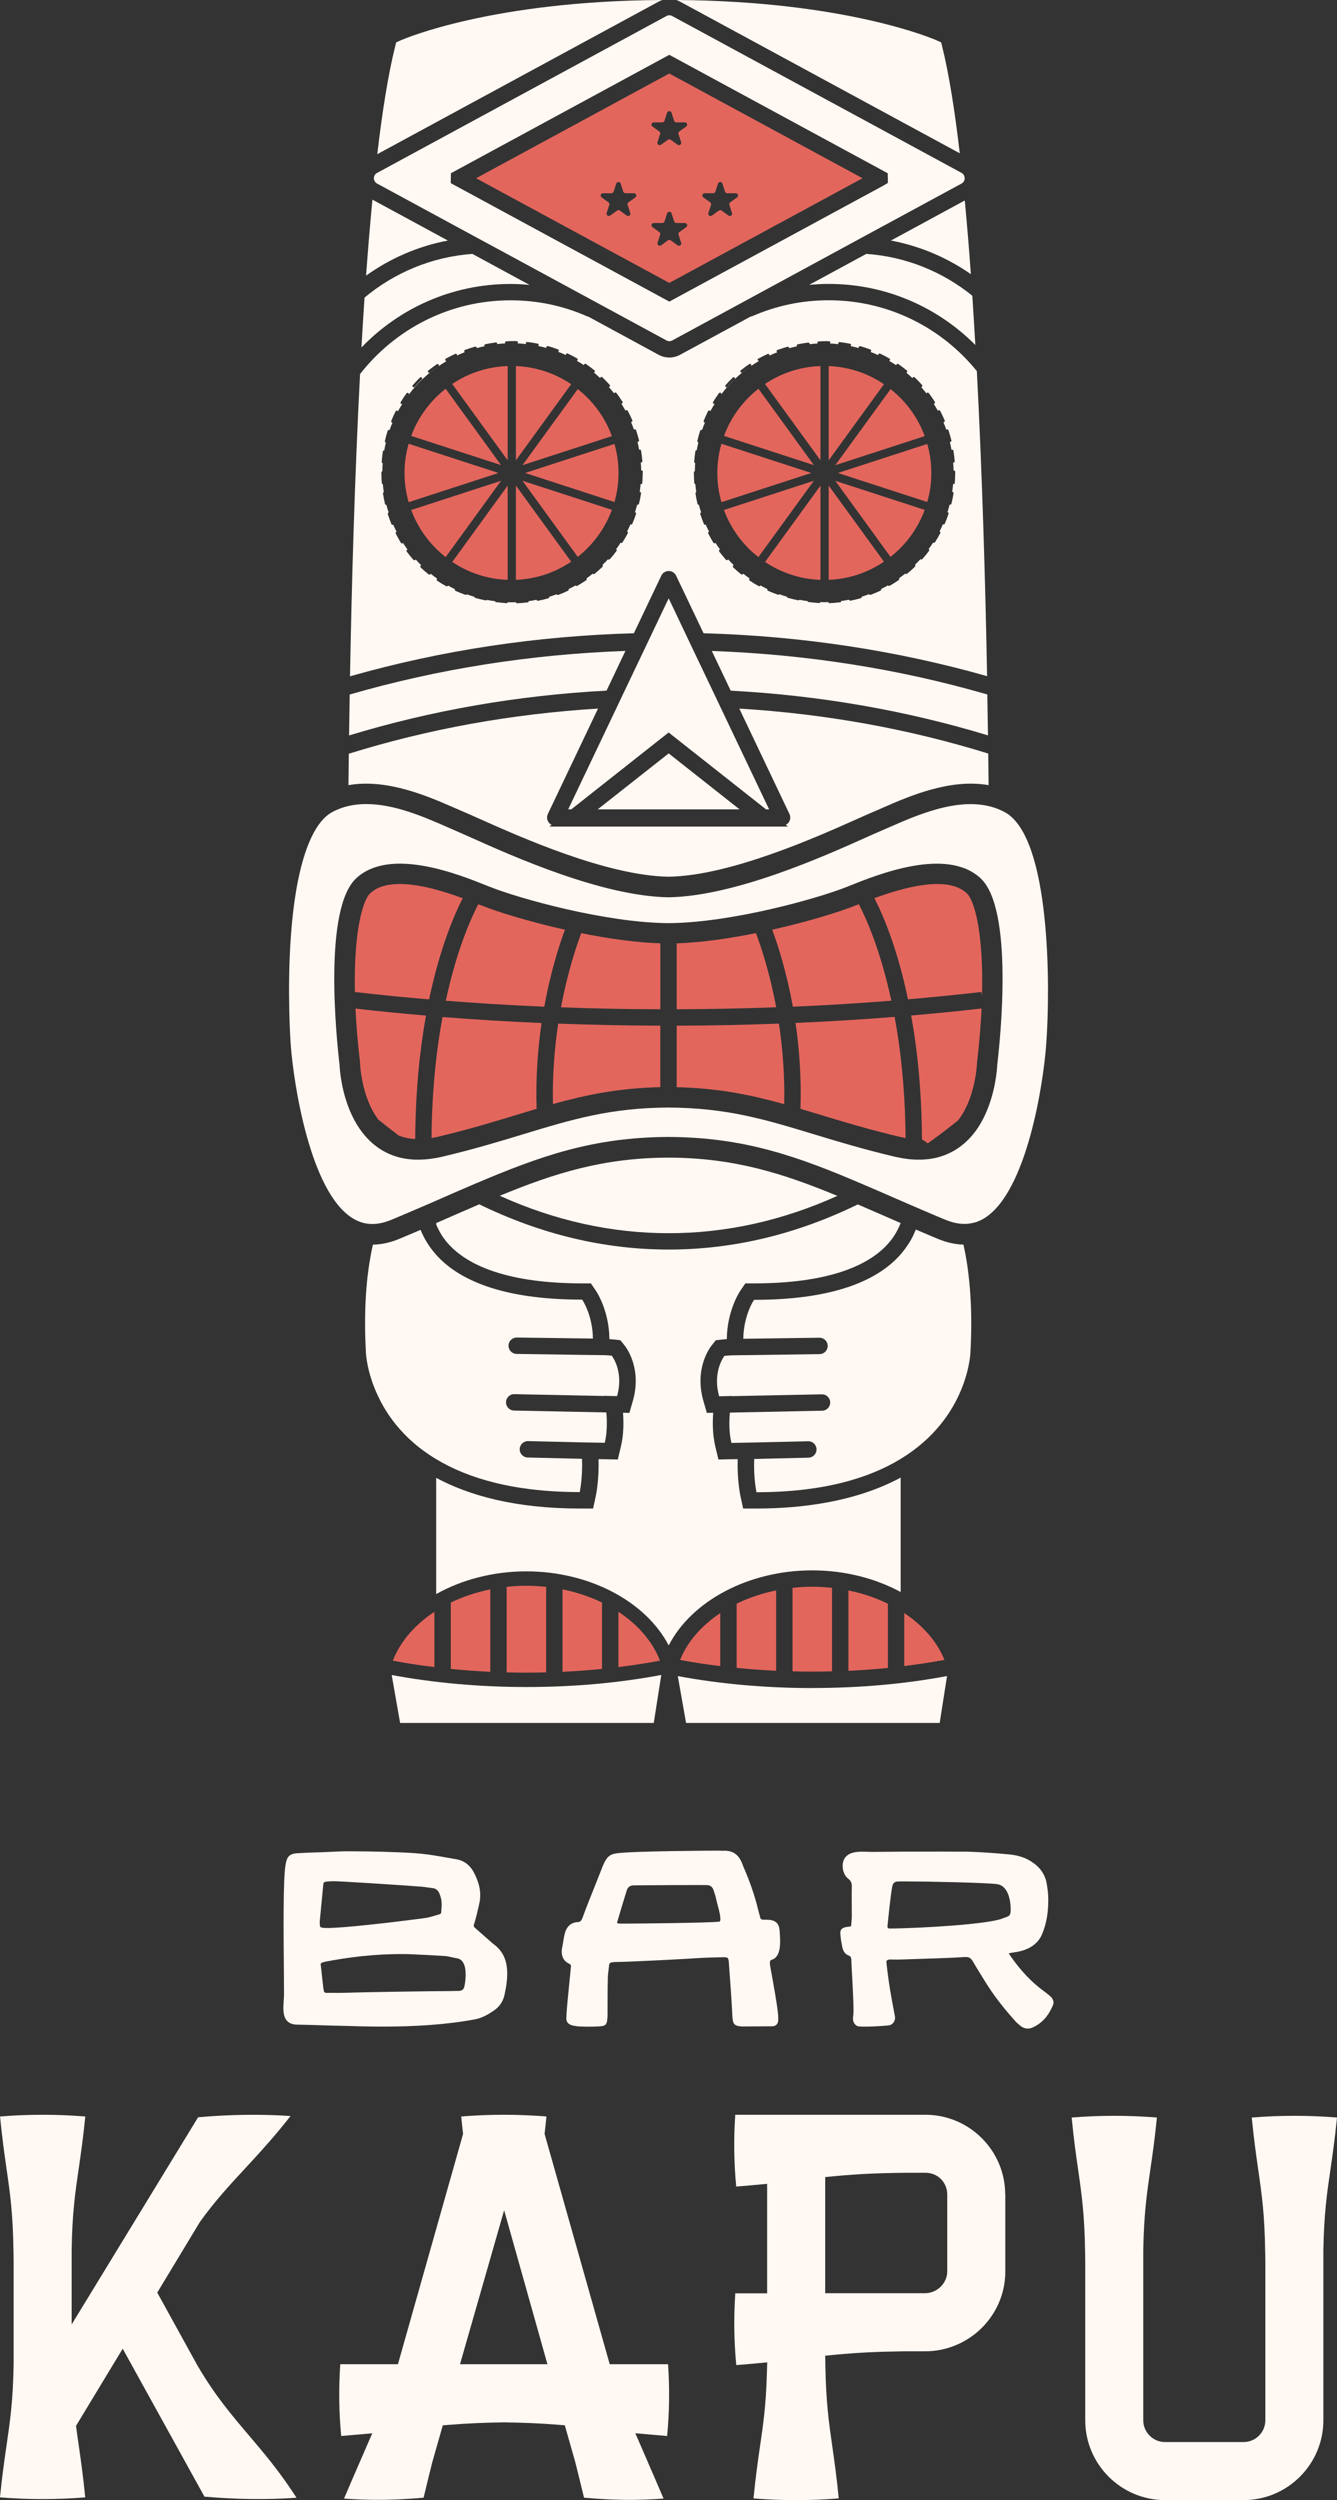
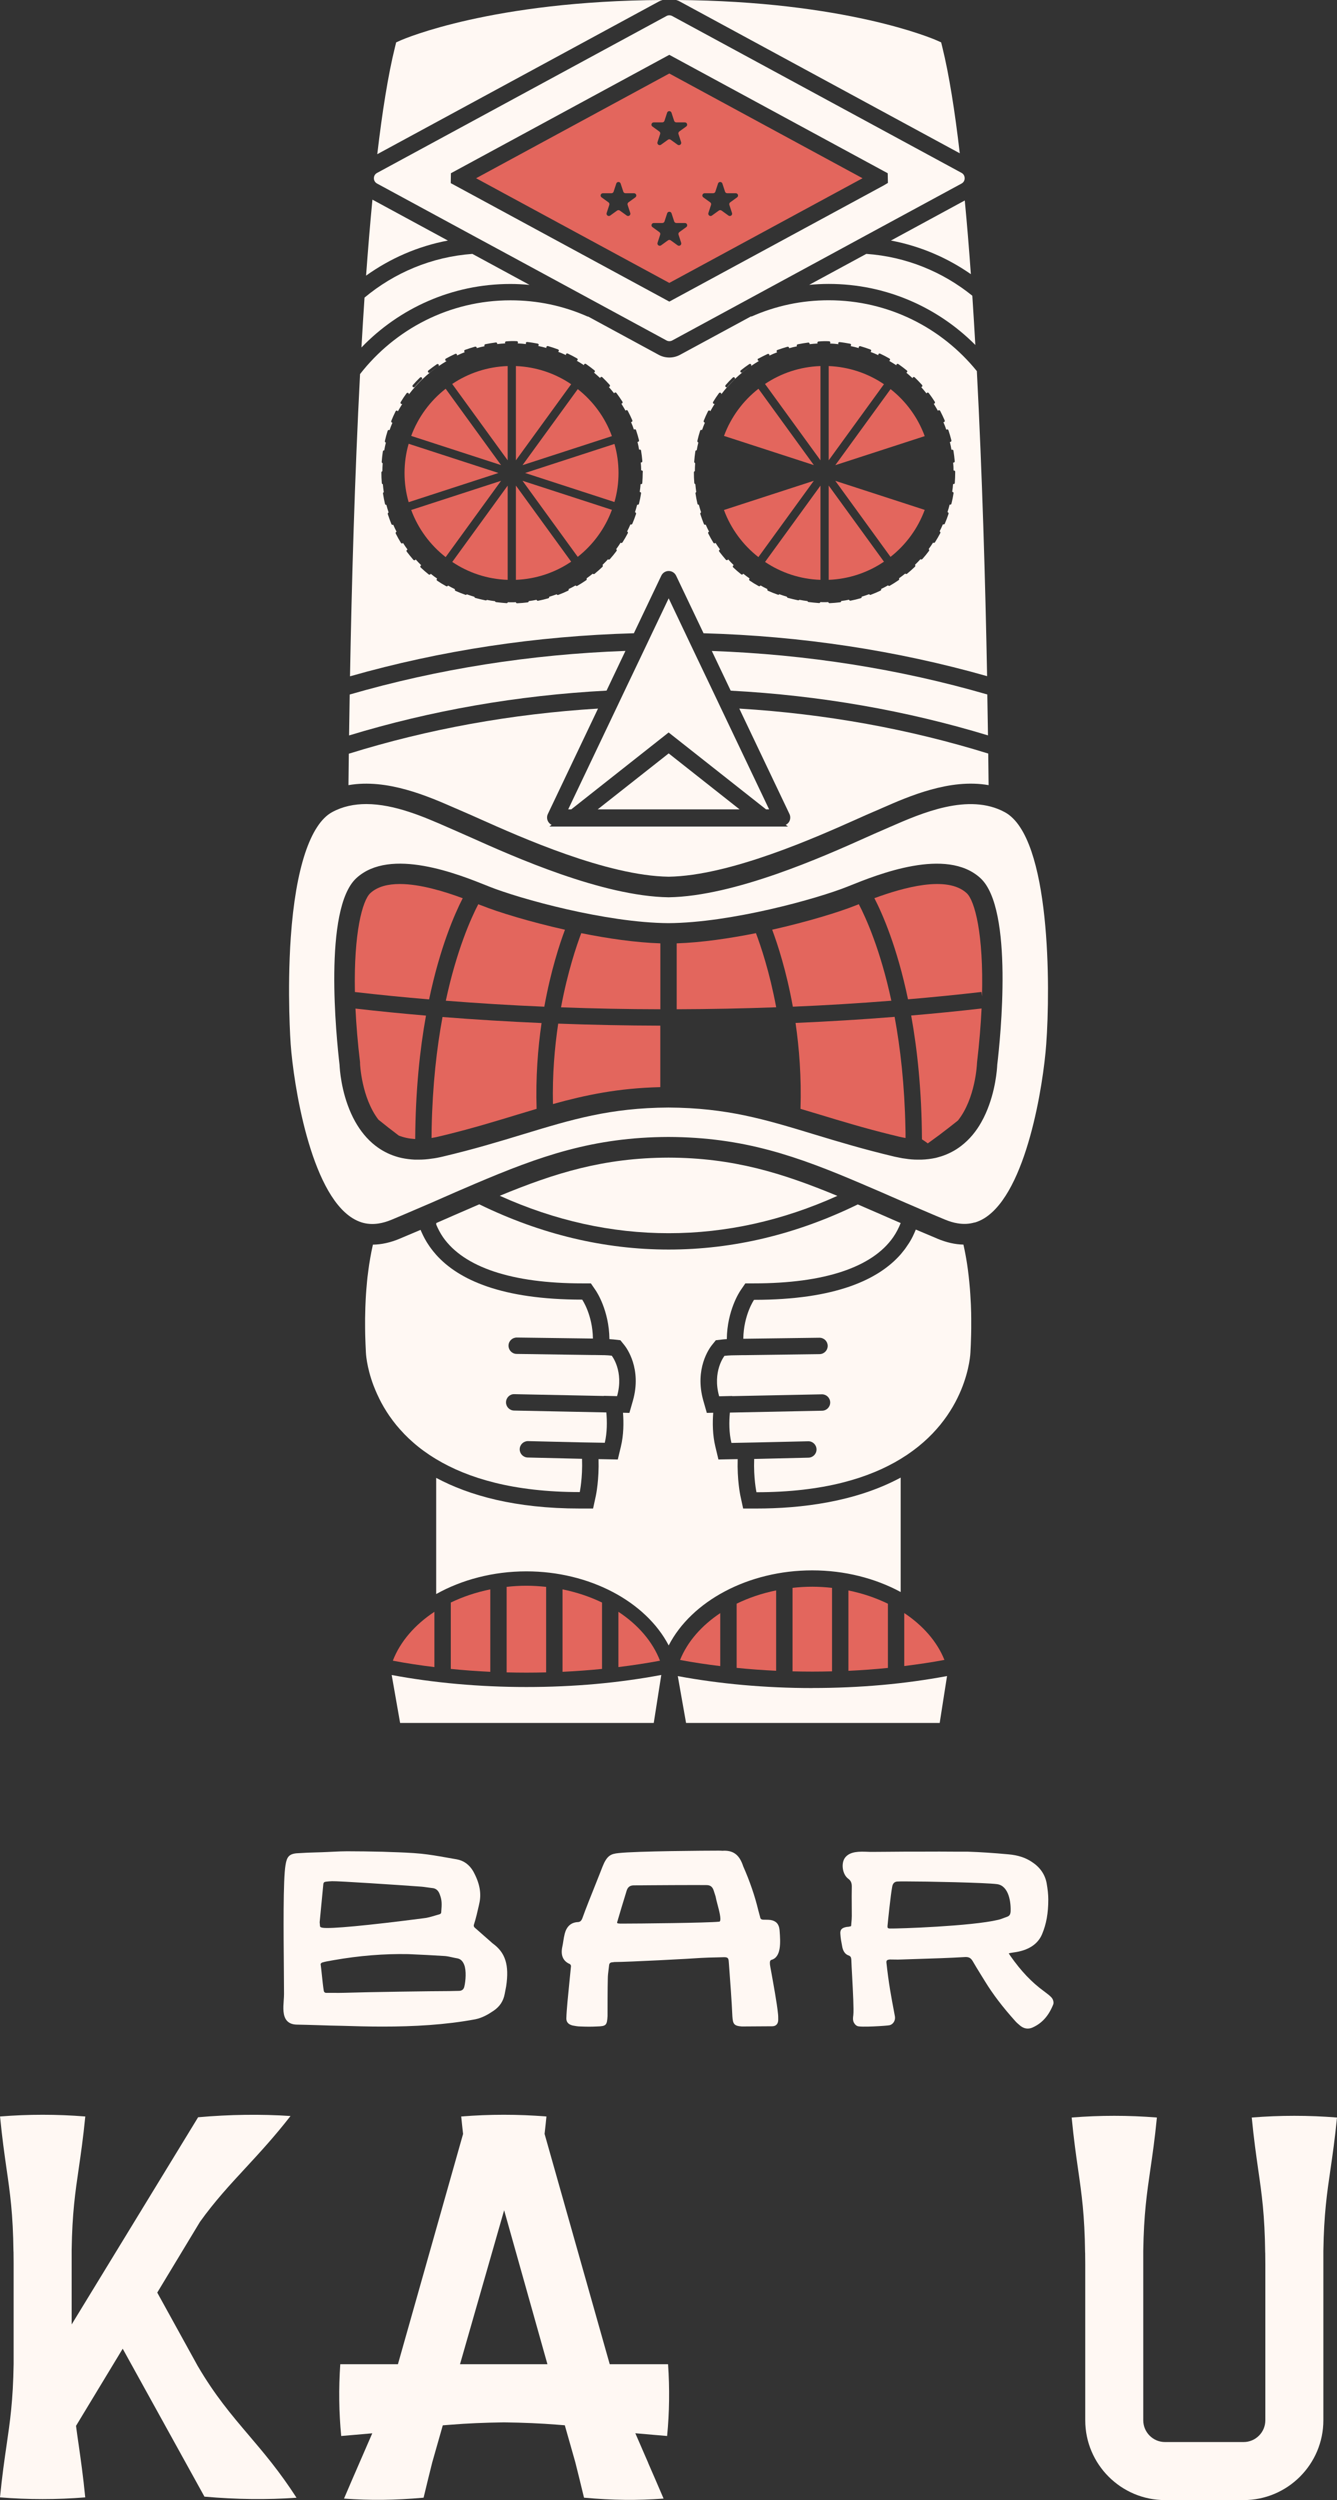
<svg xmlns="http://www.w3.org/2000/svg" id="Layer_2" viewBox="0 0 256.93 480.27">
  <rect x="0" y="0" width="256.93" height="480.27" fill="#333333" stroke="none" />
  <defs>
    <style>.cls-1,.cls-2{fill-rule:evenodd;}.cls-1,.cls-2,.cls-3{stroke-width:0px;}.cls-1,.cls-3{fill:#fff8f3;}.cls-2{fill:#e3665d;}</style>
  </defs>
  <g id="Layer_1-2">
    <path class="cls-3" d="M56.98,479.82c-5.64.4-11.57.33-17.69-.21l-15.71-28.42-8.97,14.82.1.76c.13,1,.28,2,.43,3.04.39,2.74.83,5.79,1.24,9.94-5.44.44-10.94.44-16.38,0,.41-4.18.86-7.24,1.26-10,.67-4.6,1.25-8.57,1.36-15.61v-19.42l-.02-2.18h-.01c-.09-7.27-.65-11.19-1.35-16.03-.39-2.74-.83-5.79-1.23-9.93,5.44-.44,10.94-.44,16.38,0-.41,4.18-.86,7.24-1.26,9.99-.67,4.6-1.25,8.57-1.36,15.62v14.34l24.3-39.8c6.06-.54,12.11-.62,17.76-.24-3.14,4.03-5.97,7.08-8.72,10.06-3.02,3.26-5.87,6.35-8.68,10.27l-8.21,13.59,7.76,14.07c3.35,5.72,6.52,9.44,9.86,13.37,2.89,3.4,5.87,6.9,9.15,11.98Z" />
    <path class="cls-3" d="M124.56,473.14c.86,1.97,1.82,4.18,2.96,6.84-5.11.38-9.71.33-15.29-.17-.63-2.61-1.17-4.81-1.68-6.83l-2.01-7.08-1.51-.12c-3.16-.25-6.38-.39-10.18-.44-3.77.05-7.03.19-10.25.45l-1.51.12-2.03,7.13c-.49,1.96-1.03,4.15-1.66,6.77-5.58.49-10.17.55-15.29.17,1.14-2.68,2.11-4.9,2.97-6.88l2.46-5.66-3.65.32c-.75.07-1.51.13-2.32.2-.44-4.51-.5-9.13-.18-13.79h11.08l12.52-44.24-.05-.43c-.1-.92-.21-1.88-.31-2.92,5.44-.44,10.93-.44,16.38,0-.1,1.04-.21,2-.31,2.91l-.05.43,12.52,44.25h11.21c.32,4.66.26,9.28-.18,13.79-.85-.07-1.66-.14-2.45-.21l-3.66-.32,2.48,5.71ZM105.2,454.17l-8.32-29.58-8.48,29.58h16.79Z" />
-     <path class="cls-3" d="M193.19,421.57v14.79c0,8.45-6.92,15.33-15.43,15.33h-3.96c-4.99.06-9.04.25-13.21.65l-2.01.19.03,2.02c.12,6.93.68,10.89,1.34,15.47.39,2.73.83,5.79,1.23,9.93-5.45.44-10.94.44-16.38,0,.41-4.18.85-7.24,1.25-10,.61-4.2,1.14-7.83,1.31-13.67l.08-2.47-2.46.23c-1.09.1-2.25.2-3.49.3-.44-4.51-.5-9.13-.19-13.79h6.12v-21.03l-2.39.22c-1.11.1-2.29.21-3.55.3-.44-4.51-.5-9.13-.19-13.79h36.55c8.45,0,15.33,6.88,15.33,15.33ZM182.03,436.36v-14.79c0-2.34-1.83-4.18-4.18-4.18h-1.87c-6.03,0-10.64.19-15.42.64l-1.98.19v22.31h19.17c2.32,0,4.28-1.91,4.28-4.18h0Z" />
    <path class="cls-3" d="M256.93,406.78c-.41,4.17-.86,7.24-1.26,9.99-.67,4.6-1.25,8.57-1.36,15.62v32.55c0,8.45-6.88,15.33-15.33,15.33h-15.1c-8.45,0-15.33-6.88-15.33-15.33v-30.02l-.02-2.18h-.01c-.09-7.27-.65-11.19-1.35-16.03-.39-2.71-.82-5.74-1.23-9.93,5.44-.44,10.93-.44,16.38,0-.41,4.18-.86,7.24-1.26,9.99-.67,4.6-1.25,8.57-1.36,15.62v32.55c0,2.3,1.87,4.18,4.18,4.18h15.1c2.3,0,4.18-1.87,4.18-4.18v-30.02l-.02-2.18h-.01c-.09-7.27-.65-11.19-1.35-16.03-.39-2.74-.83-5.78-1.23-9.93,5.44-.44,10.93-.44,16.38,0Z" />
    <path class="cls-3" d="M94.67,373.32c-.12-.08-.19-.16-.29-.25l-.98-.86c-.71-.62-1.53-1.34-2.16-1.9-.19-.15-.23-.39-.18-.54.38-1.14.76-2.83.94-3.63.04-.19.07-.33.09-.41.47-1.99.1-3.97-1.15-6.25-.74-1.27-1.83-2.06-3.16-2.3-.67-.11-1.34-.23-2.01-.35-1.57-.28-3.2-.56-4.82-.73-1.95-.19-3.93-.26-5.84-.32l-1.61-.06c-2.33-.05-4.53-.09-6.78-.09-.85,0-1.71.04-2.55.08-.42.02-.83.04-1.25.06-.74.04-1.49.06-2.23.08-1.11.03-2.25.07-3.37.15-1.8.06-2.21.75-2.45,2.27-.48,2.73-.38,13.13-.32,20.01.02,1.94.03,3.62.03,4.79,0,.38-.03.8-.06,1.23-.1,1.4-.2,2.99.63,3.9.42.46,1.04.71,1.84.73,1.39.02,2.8.07,4.22.11,1.48.05,2.96.1,4.46.12,2.57.08,5.19.15,7.83.15,5.99,0,12.07-.32,17.88-1.41,1.3-.28,2.33-.86,3.47-1.63,1.17-.78,1.89-1.87,2.14-3.24.09-.51.19-.98.28-1.46.61-4.09-.14-6.48-2.61-8.25ZM84.8,367.33c-.02.16-.08.35-.42.43-.28.08-.55.16-.82.24-.74.22-1.44.43-2.17.5-10.89,1.41-17.96,2.07-19.42,1.82-.42-.08-.49-.18-.49-.48,0-.1-.01-.22-.03-.34-.01-.09-.02-.19-.02-.24l.7-7.28c.03-.34.17-.47.53-.51.4-.04.81-.09,1.16-.09h.01c1.11-.04,12.25.69,16.87,1.03.53.03,1.05.11,1.55.18.24.04.48.07.74.1.76.04,1.26.45,1.54,1.29.39,1.03.4,1.71.26,3.35ZM61.91,377.01c.54-.17,1.07-.26,1.64-.36.19-.03.38-.06.56-.1,4.88-.86,9.71-1.25,14.36-1.16,2.33.09,4.75.23,7.07.37.48.05.94.15,1.43.26.34.07.68.15,1,.2.57.14.95.52,1.23,1.21.45,1.12.29,3.13.03,4.2-.12.54-.48.82-1.04.82-.34,0-.66.01-.98.02-.3.01-.59.02-.89.02-2.75,0-16.09.19-20.13.33-.74.03-1.49.02-2.22.01-.33,0-.66,0-1.01,0h-.15c-.19.02-.51,0-.59-.39-.14-.86-.26-2.03-.38-3.17-.08-.75-.15-1.47-.23-1.98.02-.08.2-.25.3-.29Z" />
    <path class="cls-3" d="M148.22,376.5c1.96-.52,1.76-3.44,1.6-5.57l-.02-.23c-.11-1.08-.68-1.71-1.73-1.87-.44-.05-.87-.05-1.29-.05-.53,0-.66-.18-.72-.55-.05-.22-.11-.42-.17-.63-.06-.19-.11-.38-.16-.59-.68-2.83-1.64-5.61-2.9-8.47-.69-2.11-1.77-3.02-3.65-3.02h0c-.22.03-.43.02-.65,0-.12,0-.25-.01-.38-.01-2.36,0-15.92.09-19.27.47-1.49.15-2.24.45-3.11,2.64-.16.44-.66,1.68-1.23,3.12-.94,2.35-2.11,5.27-2.55,6.55-.23.7-.5.95-1.03.95-1.24.09-2.06.83-2.43,2.2-.13.5-.21.99-.28,1.45-.06.37-.11.73-.19,1.08-.36,1.66.15,2.79,1.47,3.34.07.04.2.28.2.34-.06.7-.17,1.75-.29,2.93-.25,2.5-.57,5.62-.6,7.02-.07,1.04.63,1.35,1.19,1.5.47.09,1.01.19,1.49.19h0c.54.02,1.07.04,1.6.04s1.06-.01,1.6-.04c1.76-.05,1.93-.22,2.03-2,0-1.26,0-5.5.05-7.19,0-.55.07-1.13.15-1.75.03-.24.06-.49.09-.75.03-.43.21-.61.62-.64.09,0,.17-.01.26-.03.05,0,.11-.02.16-.02,2.62,0,14.89-.65,16.64-.79.99-.06,1.99-.08,2.96-.1.49-.01.97-.02,1.46-.04.68,0,.86.16.9.83l.05.63c.23,3.11.52,6.99.65,9.92.1,1.44.29,1.82,1.81,1.93.95,0,1.92-.01,2.89-.02.98-.01,1.96-.02,2.95-.02.43,0,1.16-.17,1.16-1.3,0-.38,0-.77-.05-1.15-.2-2-.87-5.64-1.26-7.81-.15-.81-.27-1.45-.28-1.58-.05-.59.02-.81.28-.92ZM118.62,369.19c.55-1.92,1.16-3.88,1.74-5.78l.03-.11c.22-.78.66-1.12,1.42-1.12.45,0,1.61,0,3.1-.02,2.63-.02,6.23-.04,8.66-.04.96,0,1.73,0,2.2.01.76,0,1.19.35,1.42,1.17.05.17.11.35.17.53.06.17.11.34.15.47.08.46.23,1.01.38,1.59.3,1.12.75,2.81.44,3.21-.02.03-.05.06-.14.06h-.04c-2.05.23-15.58.37-18.64.37-.26,0-.53,0-.75-.04-.07,0-.11-.04-.14-.08-.04-.05-.04-.14-.02-.22Z" />
    <path class="cls-3" d="M202.12,383.78c-.33-.37-.72-.67-1.11-.96-.13-.1-.26-.2-.39-.3-2.35-1.7-4.44-3.91-6.42-6.74-.12-.17-.28-.41-.35-.54.16-.05.49-.1.72-.14.04,0,.11-.02.2-.03,2.81-.36,4.66-1.55,5.49-3.52.81-1.93,1.19-4.04,1.19-6.66,0-.91-.11-1.96-.33-3.19-.33-1.67-1.29-3.03-2.84-4.03-1.2-.81-2.67-1.29-4.49-1.45-2.93-.27-5.4-.43-7.77-.51h-1.83c-2.43-.03-4.9-.02-7.29-.01-2.12,0-4.25,0-6.4.03-.92.01-1.84.02-2.76.02-.32.01-.67,0-1.05-.02-1.49-.05-3.33-.12-4.29,1.12-.82,1.09-.52,3.2.58,4.04.51.36.71.79.71,1.51-.03,1.25-.02,2.54-.01,3.79,0,.63.01,1.25.01,1.87,0,.44-.04.94-.09,1.43-.01.23-.03.48-.06.52-.04.04-.26.08-.52.13-.06.02-.26,0-.38.04-.78.15-1.27.45-1.14,1.45.04.69.16,1.36.29,2.01l.1.52c.2.79.6,1.29,1.17,1.48.44.17.5.39.54.83.02.67.08,1.89.16,3.27.15,2.84.34,6.37.22,7.37-.06.41-.1.84,0,1.16.12.41.4.76.74.92.47.32,5.76-.03,6.23-.14.69-.17,1.15-.92,1.03-1.67l-.14-.75c-.28-1.49-.55-2.9-.79-4.37-.28-1.71-.51-3.44-.7-5.17-.03-.22,0-.38.07-.47.09-.11.3-.18.6-.2.25,0,.5,0,.75.01.51.01,1.05.02,1.55-.01,1.01-.03,2.01-.07,3.02-.1,3-.09,6.1-.19,9.12-.37.69-.03,1.07.16,1.43.73.5.88,1.05,1.76,1.58,2.62.27.44.54.87.81,1.31,1.52,2.49,3.44,5,5.87,7.7.23.26.48.47.72.67l.26.22c.43.33.89.49,1.37.49.32,0,.64-.07.96-.22,1.79-.8,3.08-2.25,3.94-4.42.15-.37-.04-1.01-.29-1.26ZM194.19,367.35c-.04.44-.24.71-.62.85-.2.07-.41.15-.62.23-.37.14-.75.29-1.13.37h0c-5.13,1.23-19.2,1.71-20.86,1.67-.12-.01-.28-.04-.35-.12-.06-.07-.07-.19-.06-.37.11-1.17.61-6.01.89-7.46q.14-1.04,1.03-1.08h.12c.23-.02.7-.02,1.34-.02,4.16,0,15.64.24,17.69.53,2.27.32,2.69,3.55,2.58,5.4Z" />
    <path class="cls-1" d="M187.3,234.86c.64-.19,1.25-.46,1.85-.83,8.16-5.03,11.36-25.82,11.9-33.41.8-10.76.91-39.75-7.94-44.59-6.97-3.79-16.04.19-22.05,2.81-.62.28-1.21.54-1.76.77-.74.31-1.72.75-2.9,1.28-8.19,3.67-25.23,11.28-37.91,11.48-12.75-.19-29.79-7.81-37.98-11.48-1.18-.53-2.16-.96-2.9-1.28-.55-.23-1.13-.49-1.76-.77-4.23-1.85-9.99-4.38-15.46-4.38-2.29,0-4.53.44-6.58,1.56-4.18,2.29-7.01,10.82-7.93,24.03-.73,10.54-.03,20.46-.02,20.55.55,7.6,3.75,28.4,11.9,33.42.56.35,1.15.62,1.75.81,1.02.31,2.08.38,3.21.21.81-.12,1.65-.36,2.53-.73,1.56-.65,3.06-1.29,4.52-1.92,1.03-.44,2.03-.86,3.01-1.29.91-.4,1.8-.79,2.69-1.18.71-.31,1.43-.62,2.12-.93,1.26-.55,2.49-1.07,3.7-1.59,12.46-5.3,22.68-8.94,37.15-8.99h0c14.49.05,24.72,3.68,37.18,9.01,1.21.51,2.45,1.05,3.71,1.59.68.3,1.38.6,2.08.91.84.37,1.69.74,2.55,1.11.99.43,2,.86,3.02,1.3,1.5.65,3.05,1.31,4.65,1.97.82.34,1.62.58,2.39.7,1.14.19,2.22.14,3.25-.16ZM180.81,222.15c-.31.1-.65.19-.98.28-.88.19-1.8.31-2.76.34-.25,0-.5,0-.76,0-.75,0-1.53-.06-2.32-.19-.37-.04-.75-.1-1.14-.19-.31-.06-.62-.12-.93-.19-6.04-1.43-11.12-2.97-15.6-4.33-9.29-2.82-16.62-5.05-27.86-5.11-11.23.06-18.56,2.29-27.85,5.11-4.47,1.36-9.55,2.91-15.6,4.33-.37.08-.73.17-1.09.23-.31.06-.62.11-.92.14-.87.14-1.71.2-2.53.2h-.08c-.23,0-.45,0-.68,0-.87-.04-1.71-.15-2.52-.32-.41-.09-.8-.19-1.18-.32-1.39-.44-2.67-1.12-3.83-2.01-1.68-1.29-2.94-2.92-3.91-4.63-.3-.53-.56-1.06-.8-1.59-1.93-4.28-2.19-8.62-2.22-9.35-.6-5.15-3.16-29.96,3.22-35.85,6.53-6.03,19.67-.75,25.28,1.51l.25.1c5.82,2.33,22.44,6.95,34.45,7.03,12.01-.07,28.62-4.69,34.44-7.03l.25-.1c5.61-2.26,18.75-7.53,25.28-1.51,6.39,5.89,3.83,30.7,3.22,35.85-.03.73-.3,5.06-2.21,9.33-.25.58-.55,1.16-.87,1.73-.95,1.68-2.2,3.25-3.84,4.51-1.19.92-2.5,1.59-3.92,2.04Z" />
    <path class="cls-1" d="M140.43,132.68c17.13.91,33.7,3.81,49.43,8.59-.04-2.54-.08-5.16-.13-7.86-16.94-4.91-34.7-7.7-52.94-8.36l3.63,7.63Z" />
    <path class="cls-1" d="M96.04,229.71c10.61,4.79,21.46,7.19,32.46,7.19s21.83-2.4,32.42-7.17c-10.65-4.4-19.97-7.31-32.45-7.35-12.49.04-21.79,2.94-32.43,7.33Z" />
    <path class="cls-1" d="M67.08,141.28c15.75-4.79,32.32-7.7,49.48-8.61l3.63-7.63c-18.26.66-36.04,3.47-52.99,8.38-.05,2.71-.09,5.33-.12,7.85Z" />
    <path class="cls-1" d="M87.45,155.24c.61.27,1.18.52,1.71.74.76.32,1.77.78,2.97,1.31,7.95,3.55,24.49,10.95,36.37,11.13,11.81-.19,28.35-7.58,36.3-11.13,1.21-.54,2.21-.99,2.97-1.31.54-.22,1.1-.47,1.71-.74,5.13-2.25,13.06-5.73,20.5-4.41-.02-1.95-.05-3.98-.07-6.07-15.23-4.72-31.25-7.63-47.84-8.64l9.64,20.25c.23.48.2,1.06-.08,1.52-.16.25-.39.44-.64.56l.43.33h-45.84l.42-.33c-.25-.12-.47-.31-.63-.56-.29-.46-.32-1.04-.09-1.52l9.64-20.25c-16.62,1.02-32.66,3.93-47.89,8.67-.03,2.1-.05,4.12-.07,6.04,7.44-1.31,15.36,2.16,20.48,4.41Z" />
    <path class="cls-1" d="M82.61,239.53s-.05-.07-.07-.1c-.17-.24-.33-.49-.48-.73-.06-.09-.11-.18-.16-.27-.09-.15-.17-.3-.26-.45-.07-.12-.13-.24-.19-.36-.06-.11-.11-.23-.17-.34-.16-.34-.32-.68-.46-1.02-1.31.56-2.66,1.13-4.05,1.71-1.75.73-3.46,1.11-5.11,1.13-.08.35-.16.71-.23,1.08-.02.11-.05.22-.07.34-.07.36-.14.72-.2,1.08-.08.44-.15.88-.22,1.33-.05.3-.09.62-.13.93-.07.48-.13.97-.19,1.47-.03.29-.06.59-.09.89-.05.49-.09.99-.13,1.49-.02.27-.04.54-.06.81-.04.61-.08,1.23-.1,1.87-.01.24-.02.48-.03.73-.02.7-.04,1.43-.05,2.16,0,.25,0,.5,0,.75,0,.77,0,1.54.02,2.34,0,.22.01.44.02.66.02.81.06,1.62.1,2.46,0,.08,0,.16.01.24,0,0,.07,2.76,1.5,6.51,0,.01.01.03.02.04.19.49.4,1,.64,1.53,0,0,0,.02.01.02.11.25.24.51.36.76,0,.02.02.03.02.05.26.53.55,1.07.87,1.62.01.02.03.05.04.07.16.27.32.53.49.8,0,0,0,0,0,.01.35.55.74,1.11,1.16,1.67.02.03.04.06.06.09.42.56.88,1.12,1.37,1.67,0,.01.02.02.03.03.24.26.48.53.73.79.02.03.05.05.07.08.53.55,1.1,1.09,1.72,1.63.03.02.05.04.08.07.29.26.6.51.91.76.02.01.03.02.05.04.66.53,1.37,1.04,2.12,1.54.04.02.07.05.11.07.37.24.75.49,1.14.72h0c6.07,3.66,14.86,6.33,27.6,6.33,0,0,.57-2.67.44-6.39,0,0,0,0,0,0l-10.44-.25c-.87-.02-1.56-.74-1.54-1.61.02-.87.75-1.56,1.61-1.54l10.09.24h0s4.65.08,4.65.08c.47-1.96.45-4.12.3-5.83l-17.74-.36c-.87-.02-1.56-.74-1.54-1.61.02-.87.74-1.58,1.61-1.54l17.21.35s0-.03,0-.03l2.52.06c1.36-4.78-1.02-7.77-1.02-7.77-.45-.06-.93-.08-1.4-.1h-.02s-.08,0-.13,0l-1.79-.03s-.02,0-.03,0h-.5s-14.42-.21-14.42-.21c-.87-.01-1.56-.73-1.55-1.6.01-.87.72-1.55,1.6-1.55l14.62.2h0c-.06-4.57-2.06-7.48-2.06-7.48-15.48,0-23.76-3.81-28.06-8.61h0s-.04-.04-.05-.06c-.19-.22-.37-.43-.55-.65-.04-.06-.09-.11-.13-.17-.17-.22-.34-.44-.49-.66Z" />
    <polygon class="cls-1" points="142.12 155.48 128.5 144.73 114.86 155.48 142.12 155.48" />
    <polygon class="cls-1" points="131.66 121.59 128.5 114.94 125.33 121.59 123.73 124.96 120.12 132.52 118.5 135.93 109.19 155.48 109.78 155.48 128.49 140.71 147.21 155.48 147.8 155.48 138.49 135.93 136.87 132.52 133.26 124.96 131.66 121.59" />
    <path class="cls-1" d="M71.85,34.24c0,.2.06.72.61,1.02l19.04,10.32,6.16,3.33,30.42,16.49c.34.19.76.19,1.11,0l30.39-16.48h0l6.17-3.35h0l19.03-10.31c.55-.3.6-.81.6-1.02s-.06-.73-.6-1.03L129.18,3.08c-.35-.19-.77-.19-1.11,0l-55.61,30.14c-.55.3-.61.81-.61,1.03ZM86.65,33.28l.81-.44,41.16-22.31.77.42,41.2,22.33.04,1.86-.81.48-41.2,22.32-.77-.42-41.23-22.34.03-1.9Z" />
    <path class="cls-1" d="M173.1,283.84c-8.8,4.74-19.3,5.95-27.74,5.95h-2.55l-.54-2.49c-.03-.15-.63-3.02-.51-7l-1.17.02-2.53.05-.59-2.46c-.54-2.24-.56-4.6-.41-6.52l-1.23.03-.67-2.34c-1.76-6.16,1.24-10.16,1.58-10.6l.82-1.02,1.31-.15c.26-.03.53-.05.8-.06.06-5.54,2.5-9.16,2.63-9.35l.93-1.36h1.66c13.48,0,22.73-3.07,26.76-8.88.61-.88,1.07-1.8,1.43-2.71-1.09-.47-2.16-.93-3.21-1.4-1.73-.75-3.4-1.47-5.03-2.18-11.83,5.77-23.98,8.67-36.35,8.67s-24.55-2.92-36.39-8.69c-1.64.71-3.31,1.44-5.05,2.19-1.06.47-2.13.93-3.22,1.41v.29c.34.82.76,1.63,1.3,2.42,4.03,5.8,13.28,8.88,26.76,8.88h1.66l.93,1.36c.13.19,2.57,3.8,2.63,9.35.27.02.54.04.8.06l1.31.15.82,1.02c.34.44,3.34,4.44,1.58,10.6l-.67,2.34-1.23-.03c.15,1.92.13,4.28-.41,6.52l-.59,2.46-2.53-.05-1.17-.02c.12,3.98-.48,6.85-.51,7l-.54,2.49h-2.55c-12.42,0-21.29-2.51-27.6-5.89v22.32c4.92-2.75,10.94-4.36,17.33-4.36,12.13,0,22.96,5.8,27.35,14.23,4.4-8.54,15.33-14.42,27.58-14.42,6.24,0,12.14,1.53,17,4.16v-21.99Z" />
    <path class="cls-1" d="M180.16,237.96c-1.43-.6-2.82-1.18-4.17-1.76-.16.4-.34.8-.53,1.2-.01.03-.03.06-.04.09-.08.17-.17.33-.26.5-.04.08-.08.15-.13.23-.09.16-.18.31-.28.47-.05.08-.1.15-.15.23-.18.28-.37.56-.57.84-.06.08-.12.16-.18.25-.1.14-.21.27-.32.4-.08.1-.17.2-.25.31-.06.07-.12.15-.18.22h0c-4.25,4.86-12.54,8.76-28.2,8.76,0,0-2,2.91-2.06,7.48h0s14.62-.2,14.62-.2c.89,0,1.58.68,1.6,1.55.01.87-.68,1.58-1.55,1.6l-14.42.2h0s-.1,0-.29,0h-.21s-.02,0-.03,0l-1.79.03s-.08,0-.13,0h-.02c-.46.02-.94.05-1.4.1,0,0-2.38,2.99-1.02,7.77l2.52-.06s0,0,0,.03l17.21-.35c.87-.02,1.59.67,1.61,1.54.02.87-.67,1.59-1.54,1.61l-17.74.36c-.16,1.71-.18,3.87.3,5.83l4.65-.09h0s10.09-.23,10.09-.23c.87-.03,1.59.67,1.61,1.54.02.87-.67,1.59-1.54,1.61l-10.44.25s0,0,0,0c-.14,3.72.44,6.39.44,6.39,12.84,0,21.67-2.71,27.74-6.42h0c13.06-7.96,13.38-20.49,13.38-20.49,0-.08,0-.16.01-.24.05-.84.08-1.67.1-2.48,0-.22.02-.44.02-.65.02-.8.03-1.58.02-2.35,0-.25,0-.5,0-.75,0-.73-.02-1.45-.05-2.15,0-.26-.02-.51-.03-.76-.03-.6-.06-1.19-.1-1.77-.02-.33-.05-.65-.07-.97-.04-.45-.08-.9-.12-1.34-.04-.41-.09-.82-.13-1.23-.05-.38-.09-.76-.14-1.14-.05-.36-.1-.72-.15-1.07,0-.04-.01-.09-.02-.13-.2-1.28-.43-2.49-.69-3.63-1.6-.03-3.25-.41-4.97-1.12Z" />
    <path class="cls-1" d="M144.33,60.77l-13.65,7.39c-.65.35-1.35.52-2.05.52s-1.42-.17-2.05-.52l-13.59-7.37-.02.04c-4.69-2.09-9.69-3.14-14.87-3.14-11.74,0-22.2,5.56-28.91,14.17-1.03,19.75-1.61,40.47-1.93,58.06,17.45-4.97,35.76-7.75,54.55-8.27l5.27-11.06c.26-.55.81-.9,1.42-.9s1.17.35,1.43.9l5.27,11.06c18.76.52,37.05,3.29,54.49,8.24-.34-18.07-.94-38.91-1.97-58.6-6.72-8.3-16.99-13.61-28.47-13.61-5.18,0-10.18,1.06-14.87,3.14l-.03-.07ZM79.31,74c.44-.51.92-1.01,1.4-1.47.1-.1.26-.09.35,0,.09.1.09.26,0,.35-.47.46-.93.94-1.36,1.44-.06.06-.12.08-.19.08-.06,0-.11-.02-.16-.06-.1-.08-.12-.24-.03-.34ZM123.51,90.76c0,.68-.03,1.35-.08,2.03,0,.13-.12.22-.24.22h-.03s-.05,0-.06-.02c-.03.51-.09,1.02-.17,1.52.02,0,.04,0,.06,0,.14.02.23.15.2.28-.1.67-.24,1.34-.4,1.99-.03.11-.13.19-.24.19-.03,0-.05,0-.06,0s-.04,0-.05-.02c-.12.49-.26.98-.42,1.46.02,0,.03,0,.05,0,.13.05.19.19.16.31-.21.64-.45,1.28-.72,1.9-.04.09-.13.15-.23.15-.03,0-.06,0-.09-.02,0,0-.03,0-.04-.02-.19.47-.42.93-.65,1.38.02,0,.03,0,.04,0,.12.06.17.21.1.33-.31.6-.66,1.18-1.02,1.76-.05.07-.13.11-.21.11-.05,0-.08,0-.13-.04,0,0-.02,0-.02-.02-.27.43-.56.85-.86,1.26t.02,0c.11.08.13.24.05.34-.4.55-.83,1.07-1.28,1.57-.06.06-.12.08-.19.08s-.12-.02-.17-.06h0c-.33.36-.68.73-1.05,1.08h0c.09.11.08.27,0,.36-.49.47-1,.93-1.52,1.35-.05.04-.1.06-.16.06-.07,0-.15-.03-.19-.09-.39.31-.79.62-1.2.91.07.12.05.27-.06.35-.56.38-1.13.75-1.71,1.08-.05.02-.08.04-.13.04-.08,0-.16-.05-.2-.12-.44.25-.89.49-1.34.7h0c.06.13,0,.27-.12.32-.61.3-1.24.56-1.87.8-.03.02-.06.02-.08.02-.09,0-.19-.06-.22-.14-.47.18-.95.33-1.44.48.03.12-.05.25-.17.29-.65.19-1.31.35-1.97.48-.02,0-.04,0-.06,0-.11,0-.2-.07-.23-.19-.49.11-.99.19-1.5.25,0,.12-.09.24-.22.25-.67.08-1.34.14-2.02.17h0c-.13,0-.22-.08-.24-.21-.26.02-.53.02-.8.02-.25,0-.5,0-.74-.02-.02.11-.12.19-.23.19h-.02c-.68-.05-1.35-.12-2.02-.2-.09-.02-.18-.08-.19-.18-.53-.06-1.05-.15-1.56-.25-.05.06-.12.1-.19.1h-.05c-.68-.14-1.33-.3-1.97-.47-.11-.03-.19-.11-.19-.22-.49-.14-.98-.31-1.46-.48-.05.07-.12.11-.2.11-.03,0-.06,0-.08-.02-.64-.22-1.28-.48-1.89-.75-.12-.06-.18-.2-.12-.33-.46-.22-.91-.45-1.34-.71,0,0,0,.03,0,.04-.05.08-.13.13-.22.13-.04,0-.08,0-.12-.03-.59-.32-1.18-.68-1.73-1.06-.11-.07-.15-.23-.06-.34.02-.03.04-.06.06-.06-.43-.29-.84-.6-1.24-.93,0,.04-.02.06-.05.09-.06.06-.12.09-.19.09-.06,0-.11-.02-.16-.06-.53-.42-1.04-.86-1.53-1.33-.1-.09-.1-.25,0-.35.03-.03.07-.06.12-.06-.38-.37-.75-.75-1.09-1.14-.02.05-.04.08-.07.11-.05.05-.11.06-.17.06-.06,0-.14-.03-.19-.08-.44-.51-.87-1.04-1.28-1.58-.08-.11-.06-.27.06-.35.03-.02.06-.04.1-.04-.31-.42-.6-.84-.88-1.29,0,.03-.04.06-.06.07-.05.02-.09.04-.13.04-.08,0-.17-.05-.21-.12-.35-.57-.68-1.17-.99-1.78-.06-.12-.02-.27.11-.33.02,0,.04-.02.06,0-.24-.45-.46-.91-.66-1.38,0,0-.02,0-.03.02-.03,0-.06.02-.09.02-.1,0-.19-.06-.23-.16-.25-.62-.48-1.27-.69-1.91-.04-.13.04-.27.16-.31-.16-.48-.31-.97-.43-1.46h-.03c-.11,0-.21-.07-.24-.19-.15-.66-.28-1.32-.38-1.99-.02-.12.05-.22.15-.26-.07-.51-.14-1.02-.18-1.54-.11,0-.19-.1-.2-.22-.06-.67-.08-1.35-.08-2.03,0-.11.08-.21.19-.23,0-.52.02-1.03.06-1.54-.11-.03-.19-.14-.19-.26.05-.67.12-1.35.22-2.01.02-.13.14-.22.27-.21.08-.5.19-1,.31-1.49h0c-.14-.03-.22-.16-.19-.3.15-.66.32-1.31.53-1.95.04-.14.18-.2.31-.17.02,0,.05.02.06.03.17-.49.35-.96.55-1.43h0s-.06,0-.09-.02c-.12-.06-.19-.19-.13-.32.25-.63.53-1.25.83-1.85.06-.12.2-.18.32-.11.06.03.1.07.11.14.27-.49.55-.97.85-1.44-.03,0-.06.02-.1.02s-.08,0-.12-.04c-.12-.06-.16-.22-.08-.34.34-.57.72-1.14,1.12-1.68.08-.11.24-.14.35-.06.09.06.12.19.09.28,1.58-2.09,3.49-3.92,5.66-5.41-.55.36-1.08.76-1.6,1.18-.05.04-.1.06-.15.06-.07,0-.15-.03-.19-.09-.09-.1-.07-.26.04-.35.52-.42,1.07-.82,1.63-1.2.11-.07.27-.05.34.06.07.12.05.27-.06.35.52-.36,1.06-.7,1.61-1.03,0,0-.03,0-.04,0-.09,0-.18-.04-.22-.12-.06-.12-.02-.28.1-.34.58-.32,1.19-.63,1.8-.91.13-.06.28,0,.33.12.03.06.03.14,0,.2.49-.24,1-.45,1.51-.65-.05-.03-.08-.07-.1-.13-.05-.13.02-.27.15-.31.63-.22,1.28-.44,1.93-.62.13-.03.27.05.31.18,0,.04,0,.07,0,.11.49-.15,1-.27,1.51-.37-.02-.03-.03-.06-.04-.09-.03-.14.06-.27.19-.3.65-.13,1.32-.24,2-.33.13-.03.26.07.28.21,0,.04,0,.07-.02.1.52-.06,1.05-.11,1.57-.13-.04-.04-.06-.08-.06-.13,0-.13.09-.25.23-.26.36-.03.72-.05,1.09-.06.31,0,.64,0,.94.02.14,0,.24.12.24.26,0,.06-.03.12-.08.17.56.02,1.1.06,1.64.13-.04-.05-.06-.11-.05-.19,0-.14.14-.23.27-.21.68.07,1.35.19,2.01.31.13.03.22.16.19.29-.02.06-.06.13-.11.16.55.11,1.07.24,1.6.39-.03-.06-.04-.12-.02-.19.04-.14.18-.21.31-.18.65.19,1.3.4,1.93.64.13.05.19.19.15.31-.03.06-.07.12-.14.15.52.19,1.03.4,1.53.64-.03-.06-.03-.13,0-.19.06-.12.2-.18.32-.12.61.29,1.21.6,1.8.94.12.06.16.21.09.33-.04.06-.09.1-.16.11.48.28.94.56,1.41.87-.02-.06,0-.12.03-.18.08-.11.23-.14.34-.06.56.39,1.11.8,1.63,1.22.11.08.12.24.04.34-.04.06-.09.08-.15.08.42.35.82.7,1.22,1.08,0-.06.02-.12.06-.17.09-.09.25-.1.35,0,.48.47.96.96,1.41,1.46.09.1.08.26-.02.35-.05.04-.09.06-.15.06.36.4.7.81,1.03,1.23,0-.05.04-.09.08-.13.11-.08.27-.06.35.05.41.54.8,1.1,1.16,1.67.07.11.04.27-.07.34-.05.03-.09.04-.14.04.28.44.55.9.81,1.36.02-.04.06-.07.09-.09.12-.06.28-.02.33.1.32.59.61,1.21.88,1.83.06.12,0,.27-.13.32-.03,0-.06.02-.09.02h-.03c.21.48.4.96.56,1.46.03-.04.06-.06.1-.07.13-.04.27.03.31.16.21.64.41,1.3.57,1.95.03.13-.05.26-.19.3-.02,0-.04,0-.06,0s-.03,0-.05,0c.13.5.23,1,.31,1.51.03,0,.06-.02.09-.03.14-.02.27.06.29.2.11.67.19,1.34.25,2.02.02.13-.08.25-.22.27h-.02s-.06,0-.07-.02c.06.51.08,1.03.08,1.55.03,0,.06-.02.07-.02.14,0,.25.11.25.25v.11ZM139.42,74c.44-.51.92-1.01,1.4-1.47.1-.1.26-.09.35,0,.09.1.09.26,0,.35-.47.46-.93.94-1.36,1.44-.06.06-.12.08-.19.08-.06,0-.11-.02-.16-.06-.1-.08-.12-.24-.03-.34ZM145.71,68.91c.58-.32,1.19-.63,1.8-.91.13-.06.28,0,.33.12.03.06.03.14,0,.2.5-.24,1-.46,1.52-.65-.05-.03-.09-.07-.11-.13-.05-.13.02-.27.15-.31.63-.22,1.28-.44,1.93-.62.13-.03.27.05.31.18,0,.04,0,.07,0,.11.49-.15,1-.27,1.51-.37-.02-.03-.03-.06-.04-.09-.03-.14.06-.27.19-.3.65-.13,1.32-.24,2-.33.13-.03.26.07.28.21,0,.04,0,.07-.02.1.52-.06,1.05-.11,1.57-.13-.04-.04-.06-.08-.06-.13,0-.13.09-.25.23-.26.36-.03.73-.05,1.09-.06.32,0,.64,0,.94.02.14,0,.24.12.24.26,0,.06-.04.13-.08.17.56.02,1.11.06,1.65.13-.05-.05-.06-.11-.06-.19,0-.14.14-.23.27-.21.68.07,1.35.19,2.01.31.14.03.22.16.19.29-.02.06-.06.13-.11.16.55.11,1.07.24,1.6.39-.03-.06-.04-.12-.02-.19.04-.14.18-.21.31-.18.65.19,1.3.4,1.93.64.13.05.19.19.15.31-.03.06-.07.12-.14.15.52.19,1.03.4,1.53.64-.03-.06-.03-.13,0-.19.06-.12.2-.18.32-.12.61.29,1.22.6,1.8.94.12.06.16.21.09.33-.04.06-.09.1-.16.11.48.28.94.56,1.41.87-.02-.06,0-.12.03-.18.08-.11.23-.14.35-.06.56.39,1.1.8,1.62,1.22.11.08.13.24.04.34-.04.06-.09.08-.15.08.42.35.82.7,1.22,1.08,0-.06.02-.12.06-.17.09-.09.25-.1.35,0,.48.47.96.96,1.41,1.46.09.1.08.26-.02.35-.05.04-.09.06-.15.06.36.4.7.81,1.03,1.23,0-.05.04-.09.08-.13.11-.08.27-.06.35.05.41.54.8,1.1,1.16,1.67.07.11.04.27-.07.34-.05.03-.09.04-.14.04.28.44.55.9.81,1.36.02-.04.06-.07.09-.09.12-.06.28-.02.34.1.31.59.6,1.21.87,1.83.06.12,0,.27-.13.32-.03,0-.06.02-.09.02h-.03c.21.48.4.96.56,1.46.03-.04.06-.06.1-.07.13-.04.27.03.31.16.21.64.41,1.3.57,1.95.03.13-.05.26-.19.3-.02,0-.04,0-.06,0s-.03,0-.05,0c.13.5.23,1,.31,1.51.03,0,.06-.02.09-.03.14-.02.27.06.29.2.11.67.19,1.34.25,2.02.02.13-.08.25-.22.27h-.02s-.06,0-.07-.02c.06.51.08,1.03.08,1.55.03-.02.05-.02.07-.02.14,0,.25.11.25.25v.11c0,.68-.03,1.35-.08,2.03,0,.13-.11.22-.24.22h-.02s-.05,0-.07-.02c-.03.51-.09,1.02-.17,1.52.02,0,.04,0,.06,0,.14.02.23.15.2.28-.1.67-.24,1.34-.4,1.99-.03.11-.13.19-.24.19-.02,0-.05,0-.06,0s-.04,0-.05-.02c-.12.49-.26.98-.42,1.46.02,0,.03,0,.05,0,.13.05.2.19.16.31-.21.64-.45,1.28-.72,1.9-.04.09-.13.15-.23.15-.03,0-.06,0-.09-.02,0,0-.03,0-.04-.02-.19.47-.42.93-.65,1.38.02,0,.03,0,.04,0,.12.06.17.21.1.33-.31.6-.66,1.18-1.02,1.76-.05.07-.13.11-.21.11-.04,0-.08,0-.13-.04,0,0-.02,0-.02-.02-.27.43-.56.85-.86,1.26t.02,0c.11.08.13.24.05.34-.4.55-.83,1.07-1.28,1.57-.06.06-.12.08-.19.08s-.12-.02-.17-.06h0c-.33.36-.68.73-1.05,1.08h0c.09.11.09.27,0,.36-.48.47-1,.93-1.52,1.35-.05.04-.1.06-.16.06-.07,0-.15-.03-.19-.09-.39.31-.79.62-1.2.91.07.12.05.27-.06.35-.56.38-1.13.75-1.71,1.08-.04.02-.08.04-.13.04-.08,0-.16-.05-.2-.12-.44.25-.89.49-1.34.7h0c.06.13,0,.27-.12.32-.61.3-1.24.56-1.87.8-.03.02-.06.02-.08.02-.09,0-.19-.06-.22-.14-.47.18-.95.33-1.44.48.03.12-.05.25-.17.29-.65.19-1.31.35-1.97.48-.02,0-.04,0-.06,0-.11,0-.2-.07-.23-.19-.49.11-.99.19-1.5.25,0,.12-.09.24-.22.25-.67.08-1.34.14-2.02.17h0c-.13,0-.22-.08-.24-.21-.26.02-.53.02-.8.02-.25,0-.5,0-.74-.02-.02.11-.12.19-.23.19h-.02c-.68-.05-1.35-.12-2.02-.2-.09-.02-.18-.08-.19-.18-.53-.06-1.05-.15-1.56-.25-.05.06-.12.1-.19.1h-.05c-.67-.14-1.33-.3-1.97-.47-.11-.03-.19-.11-.19-.22-.49-.14-.98-.31-1.46-.48-.05.07-.12.11-.2.11-.03,0-.06,0-.08-.02-.64-.22-1.28-.48-1.89-.75-.12-.06-.18-.2-.12-.33-.46-.22-.91-.45-1.34-.71,0,0,0,.03,0,.04-.05.08-.13.13-.22.13-.04,0-.08,0-.12-.03-.59-.32-1.18-.68-1.73-1.06-.11-.07-.15-.23-.06-.34.02-.03.04-.05.06-.06-.43-.3-.84-.61-1.24-.93,0,.04-.02.06-.05.09-.06.06-.12.09-.19.09-.06,0-.11-.02-.16-.06-.53-.42-1.04-.86-1.53-1.33-.1-.09-.1-.25,0-.35.03-.03.07-.06.12-.06-.38-.37-.75-.75-1.09-1.14,0,.05-.04.08-.07.11-.05.05-.11.06-.17.06-.06,0-.14-.03-.19-.08-.44-.51-.87-1.04-1.28-1.58-.07-.11-.06-.27.06-.35.03-.02.06-.04.1-.04-.31-.42-.6-.84-.88-1.29,0,.03-.04.06-.06.07-.05.02-.09.04-.13.04-.08,0-.17-.05-.21-.12-.35-.57-.68-1.17-.99-1.78-.06-.12-.02-.27.11-.33.02,0,.04-.02.06,0-.24-.45-.46-.91-.66-1.38,0,0-.02,0-.03.02-.03,0-.06.02-.09.02-.1,0-.19-.06-.23-.16-.25-.62-.48-1.27-.69-1.91-.04-.13.04-.27.16-.31-.16-.48-.31-.97-.43-1.46h-.02c-.12,0-.22-.07-.25-.19-.15-.66-.28-1.32-.38-1.99-.02-.12.05-.22.15-.26-.07-.51-.14-1.02-.18-1.54-.11,0-.19-.11-.2-.22-.06-.67-.08-1.35-.08-2.03,0-.11.08-.21.19-.23,0-.52.02-1.03.06-1.54-.11-.03-.19-.14-.19-.26.05-.67.12-1.35.22-2.01.02-.13.14-.22.27-.21.08-.5.19-1,.31-1.49h0c-.13-.03-.21-.16-.19-.3.15-.66.32-1.31.53-1.95.04-.14.18-.2.31-.17.02,0,.05.02.06.03.17-.49.35-.96.55-1.43-.04,0-.06,0-.09-.02-.13-.06-.19-.19-.14-.32.25-.63.53-1.25.83-1.85.06-.12.2-.18.33-.11.05.03.09.07.11.12.26-.49.55-.96.84-1.43-.03,0-.06.02-.1.02s-.08,0-.12-.04c-.12-.06-.16-.22-.08-.34.34-.57.72-1.14,1.12-1.68.08-.11.24-.14.35-.06.09.06.12.19.09.28,1.58-2.09,3.49-3.92,5.66-5.41-.55.36-1.08.76-1.6,1.18-.05.04-.1.06-.15.06-.07,0-.15-.03-.19-.09-.09-.1-.07-.26.04-.35.52-.42,1.07-.82,1.63-1.2.11-.07.27-.05.34.06.08.12.05.27-.06.35.52-.36,1.06-.7,1.61-1.03,0,0-.03,0-.04,0-.09,0-.18-.04-.22-.12-.06-.12-.02-.28.1-.34Z" />
    <path class="cls-1" d="M187.43,66.29c-.18-3.21-.38-6.37-.58-9.48-5.65-4.57-12.69-7.5-20.37-8.04h0l-10.98,5.95h0c1.24-.11,2.49-.18,3.75-.18,11.01,0,20.99,4.5,28.2,11.75Z" />
    <path class="cls-1" d="M90.79,48.77c-7.86.57-15.03,3.64-20.74,8.4-.21,3.14-.41,6.34-.59,9.58,7.24-7.52,17.4-12.2,28.63-12.2,1.23,0,2.46.07,3.67.18h0s-10.97-5.95-10.97-5.95Z" />
    <path class="cls-1" d="M156.1,324.28c-8.95,0-17.83-.8-25.85-2.3l1.59,9h48.74l1.41-9.01c-8.1,1.52-16.79,2.3-25.89,2.3Z" />
    <path class="cls-1" d="M101.16,324.08c-8.97,0-17.86-.8-25.89-2.31l1.62,9.21h48.74l1.45-9.22c-8.11,1.53-16.81,2.32-25.93,2.32Z" />
    <path class="cls-1" d="M126.57.31c.24-.13.49-.23.74-.31-32.72.17-49.6,7.44-50.31,7.75l-.87.39-.23.93c-1.32,5.33-2.44,12.39-3.4,20.55L126.57.31Z" />
    <path class="cls-1" d="M171.21,46.21c5.63,1.06,10.83,3.3,15.36,6.46-.35-4.92-.74-9.66-1.17-14.16l-14.19,7.7Z" />
    <path class="cls-1" d="M130.68.31l53.76,29.14c-.95-8.14-2.06-15.14-3.35-20.38l-.23-.93-.87-.39c-.71-.31-17.5-7.54-50.04-7.75.25.08.5.18.74.31Z" />
    <path class="cls-1" d="M71.57,38.35c-.45,4.64-.85,9.53-1.22,14.6,4.61-3.3,9.94-5.65,15.72-6.74l-14.5-7.86Z" />
    <path class="cls-2" d="M118.84,309.63v10.62c2.74-.34,5.41-.74,7.99-1.23-1.43-3.7-4.25-6.93-7.99-9.39Z" />
    <path class="cls-2" d="M138.41,320.06v-10.18c-3.57,2.38-6.3,5.46-7.72,9,2.49.47,5.08.86,7.72,1.18Z" />
    <path class="cls-2" d="M115.69,320.6v-12.75c-2.32-1.12-4.88-1.98-7.59-2.53v15.84c2.56-.12,5.1-.31,7.59-.56Z" />
    <path class="cls-2" d="M152.3,305.03v16.04c1.26.03,2.53.05,3.8.05s2.53-.02,3.79-.05v-16.04c-1.24-.13-2.51-.22-3.79-.22s-2.55.08-3.8.22Z" />
    <path class="cls-2" d="M97.36,304.84v16.43c1.26.03,2.53.05,3.8.05s2.53-.02,3.79-.05v-16.43c-1.24-.13-2.51-.22-3.79-.22s-2.55.08-3.8.22Z" />
    <path class="cls-2" d="M170.63,320.41v-12.33c-2.32-1.13-4.87-2-7.59-2.55v15.44c2.56-.12,5.1-.31,7.59-.56Z" />
    <path class="cls-2" d="M149.15,320.96v-15.44c-2.72.55-5.27,1.42-7.59,2.55v12.33c2.49.25,5.03.44,7.59.56Z" />
    <path class="cls-2" d="M94.22,321.16v-15.84c-2.71.55-5.27,1.41-7.59,2.53v12.75c2.49.25,5.03.44,7.59.56Z" />
    <path class="cls-2" d="M173.77,309.87v10.18c2.64-.33,5.23-.71,7.72-1.18-1.42-3.54-4.15-6.62-7.72-9Z" />
    <path class="cls-2" d="M83.48,320.25v-10.62c-3.73,2.46-6.56,5.69-7.99,9.39,2.57.49,5.25.9,7.99,1.23Z" />
    <path class="cls-2" d="M171.92,195.34c-6.26.5-12.61.89-19.04,1.17.71,4.88,1.14,10.45.95,16.5,1.19.35,2.41.72,3.64,1.09,4.19,1.27,8.52,2.59,13.68,3.86.55.14,1.1.27,1.67.41.41.09.81.18,1.2.24,0-.61,0-1.21-.02-1.8-.16-8.36-.98-15.5-2.08-21.46Z" />
    <path class="cls-2" d="M187.75,204.15c.45-3.82.73-7.29.88-10.42-4.45.51-8.96.96-13.53,1.35,1.18,6.54,2.02,14.42,2.07,23.72,0,.02,0,.05,0,.07l.59.39c.07.05.26.17.53.39.71-.51,1.43-1.04,2.15-1.57,1.22-.91,2.43-1.86,3.65-2.83,3.38-4.26,3.65-10.85,3.65-10.93l.02-.17Z" />
    <path class="cls-2" d="M188.71,191.4c.33-11.94-1.39-18.39-2.94-19.82-3.78-3.48-12.24-1.06-17.74.96,1.56,3.02,4.37,9.42,6.46,19.43,4.77-.41,9.48-.88,14.12-1.41l.1.84Z" />
    <path class="cls-2" d="M107.8,193.51c6.3.23,12.67.36,19.1.37v-12.66c-4.78-.16-10.11-.93-15.2-1.96-.9,2.38-2.62,7.43-3.89,14.25Z" />
    <path class="cls-2" d="M145.27,179.26s0,0,0,0c-5.1,1.02-10.45,1.8-15.23,1.96,0,0,0,0,0,0v12.66c6.44-.02,12.81-.15,19.12-.38-1.27-6.81-2.99-11.86-3.89-14.24Z" />
    <path class="cls-2" d="M165.05,173.69c-.15.06-.29.11-.42.17l-.26.1c-3.1,1.24-9.14,3.1-15.98,4.64,0,0,0,0,0,0,1.02,2.73,2.73,7.9,3.97,14.79,6.4-.27,12.71-.66,18.93-1.15-2.11-9.81-4.89-15.93-6.25-18.54Z" />
-     <path class="cls-2" d="M130.04,197.03v11.82h0c8.09.19,14.38,1.51,20.66,3.26.12-5.65-.32-10.88-1.01-15.47-6.48.24-13.04.38-19.65.39Z" />
    <path class="cls-2" d="M85.63,74.69c-2.97,2.32-5.28,5.45-6.61,9.05l17.27,5.61-10.65-14.67Z" />
    <path class="cls-2" d="M108.56,178.6c-6.85-1.54-12.9-3.4-16-4.65l-.25-.09c-.13-.06-.26-.1-.4-.16-1.36,2.62-4.14,8.75-6.24,18.54,6.22.49,12.53.88,18.93,1.15,1.24-6.89,2.95-12.07,3.97-14.79,0,0,0,0,0,0Z" />
    <path class="cls-2" d="M76.84,169.82c-2.28,0-4.29.48-5.68,1.76-1.51,1.4-3.19,7.58-2.96,18.99,4.69.54,9.45,1.01,14.26,1.42,2.1-10.02,4.91-16.42,6.46-19.44-3.49-1.29-8.16-2.73-12.09-2.73Z" />
    <path class="cls-2" d="M85.04,195.36c-1.1,5.94-1.92,13.05-2.09,21.35,0,.63-.02,1.26-.02,1.9.38-.06.78-.14,1.18-.23.5-.12.98-.23,1.46-.35,5.27-1.29,9.64-2.63,13.89-3.92,1.24-.38,2.45-.74,3.66-1.1,0,0,0,0,0,0-.19-6.05.24-11.61.95-16.48-6.43-.28-12.78-.67-19.04-1.16Z" />
    <path class="cls-2" d="M69.19,204.15v.18c0,.07.27,6.5,3.53,10.76,1.31,1.06,2.61,2.08,3.92,3.06.94.37,1.98.59,3.1.66l.05-.03c.06-9.28.89-17.15,2.07-23.68-4.57-.39-9.09-.84-13.55-1.35.15,3.13.43,6.59.89,10.4Z" />
    <path class="cls-2" d="M165.75,34.24l-37.13-20.12-37.13,20.12,37.13,20.11,37.13-20.11ZM135.41,37.12h1.64c.19,0,.36-.12.42-.3l.51-1.56c.13-.4.7-.4.84,0l.51,1.56c.06.18.23.3.42.3h1.64c.43,0,.6.54.26.79l-1.33.96c-.15.11-.22.31-.16.49l.51,1.56c.13.4-.33.74-.68.49l-1.33-.96c-.15-.11-.36-.11-.52,0l-1.33.96c-.34.25-.81-.09-.68-.49l.51-1.56c.06-.18,0-.38-.16-.49l-1.33-.96c-.34-.25-.17-.79.26-.79ZM122.1,37.91l-1.33.96c-.15.11-.22.31-.16.49l.51,1.56c.13.4-.33.74-.68.49l-1.33-.96c-.15-.11-.36-.11-.52,0l-1.33.96c-.34.25-.81-.09-.68-.49l.51-1.56c.06-.18,0-.38-.16-.49l-1.33-.96c-.34-.25-.17-.79.26-.79h1.64c.19,0,.36-.12.42-.3l.51-1.56c.13-.4.7-.4.84,0l.51,1.56c.06.18.23.3.42.3h1.64c.43,0,.6.54.26.79ZM125.63,23.51h1.64c.19,0,.36-.12.42-.3l.51-1.56c.13-.4.7-.4.84,0l.51,1.56c.06.18.23.3.42.3h1.64c.43,0,.6.54.26.79l-1.33.96c-.15.11-.22.31-.16.49l.51,1.56c.13.4-.33.74-.68.49l-1.33-.96c-.15-.11-.36-.11-.52,0l-1.33.96c-.34.25-.81-.09-.68-.49l.51-1.56c.06-.18,0-.38-.16-.49l-1.33-.96c-.34-.25-.17-.79.26-.79ZM128.37,46.17l-1.33.96c-.34.25-.81-.09-.68-.49l.51-1.56c.06-.18,0-.38-.16-.49l-1.33-.96c-.34-.25-.17-.79.26-.79h1.64c.19,0,.36-.12.42-.3l.51-1.56c.13-.4.7-.4.84,0l.51,1.56c.06.18.23.3.42.3h1.64c.43,0,.6.54.26.79l-1.33.96c-.15.11-.22.31-.16.49l.51,1.56c.13.4-.33.74-.68.49l-1.33-.96c-.15-.11-.36-.11-.52,0Z" />
    <path class="cls-2" d="M78.53,85.25s0,0,0,0c-.52,1.79-.79,3.67-.79,5.61s.27,3.82.79,5.61l17.26-5.61-17.26-5.61Z" />
    <path class="cls-2" d="M106.26,212.09c6.26-1.74,12.55-3.06,20.63-3.25v-11.81c-6.61-.02-13.15-.15-19.62-.39-.69,4.59-1.13,9.81-1.01,15.45Z" />
    <path class="cls-2" d="M157.67,111.39v-18.1l-10.65,14.66c3.07,2.06,6.72,3.31,10.65,3.44Z" />
    <path class="cls-2" d="M157.67,70.32c-3.93.13-7.59,1.38-10.66,3.44l10.66,14.67v-18.11Z" />
-     <path class="cls-2" d="M138.64,85.25s0,0,0,0c-.52,1.79-.79,3.67-.79,5.61s.27,3.82.79,5.61l17.26-5.61-17.26-5.61Z" />
    <path class="cls-2" d="M145.74,74.69c-2.97,2.32-5.28,5.45-6.61,9.05l17.27,5.61-10.65-14.67Z" />
    <path class="cls-2" d="M139.12,97.97c1.33,3.6,3.65,6.73,6.62,9.05l10.65-14.66-17.27,5.61Z" />
    <path class="cls-2" d="M79.02,97.97c1.33,3.6,3.65,6.73,6.62,9.05l10.65-14.66-17.27,5.61Z" />
    <path class="cls-2" d="M159.25,93.29v18.1c3.92-.16,7.57-1.42,10.62-3.49l-10.62-14.62Z" />
    <path class="cls-2" d="M117.59,83.78c-1.31-3.59-3.62-6.72-6.56-9.03h0s-10.62,14.61-10.62,14.61l17.18-5.58Z" />
    <path class="cls-2" d="M99.14,70.32v18.11l10.62-14.62c-3.05-2.07-6.7-3.33-10.62-3.49Z" />
    <path class="cls-2" d="M99.14,111.39c3.92-.16,7.57-1.42,10.62-3.49l-10.62-14.62v18.1Z" />
    <path class="cls-2" d="M159.25,70.32v18.11l10.62-14.62c-3.05-2.07-6.7-3.33-10.62-3.49Z" />
    <path class="cls-2" d="M118.08,85.28l-17.17,5.58,17.17,5.58c.51-1.78.78-3.64.78-5.58s-.27-3.8-.78-5.58c0,0,0,0,0,0Z" />
    <path class="cls-2" d="M111.03,106.97h0c2.94-2.32,5.24-5.44,6.56-9.03,0,0,0,0,0,0l-17.18-5.58,10.61,14.61Z" />
-     <path class="cls-2" d="M178.19,96.44c.51-1.78.78-3.64.78-5.58s-.27-3.8-.78-5.58c0,0,0,0,0,0l-17.17,5.58,17.17,5.58Z" />
    <path class="cls-2" d="M177.7,83.78c-1.31-3.59-3.62-6.72-6.56-9.03l-10.62,14.61,17.18-5.58Z" />
    <path class="cls-2" d="M97.56,88.43v-18.11c-3.93.13-7.59,1.38-10.66,3.44l10.66,14.67Z" />
    <path class="cls-2" d="M171.14,106.97s0,0,0,0c2.94-2.31,5.24-5.43,6.56-9.02,0,0,0,0,0,0l-17.18-5.58,10.61,14.61Z" />
    <path class="cls-2" d="M97.56,111.39v-18.1l-10.65,14.66c3.07,2.06,6.72,3.31,10.65,3.44Z" />
  </g>
</svg>